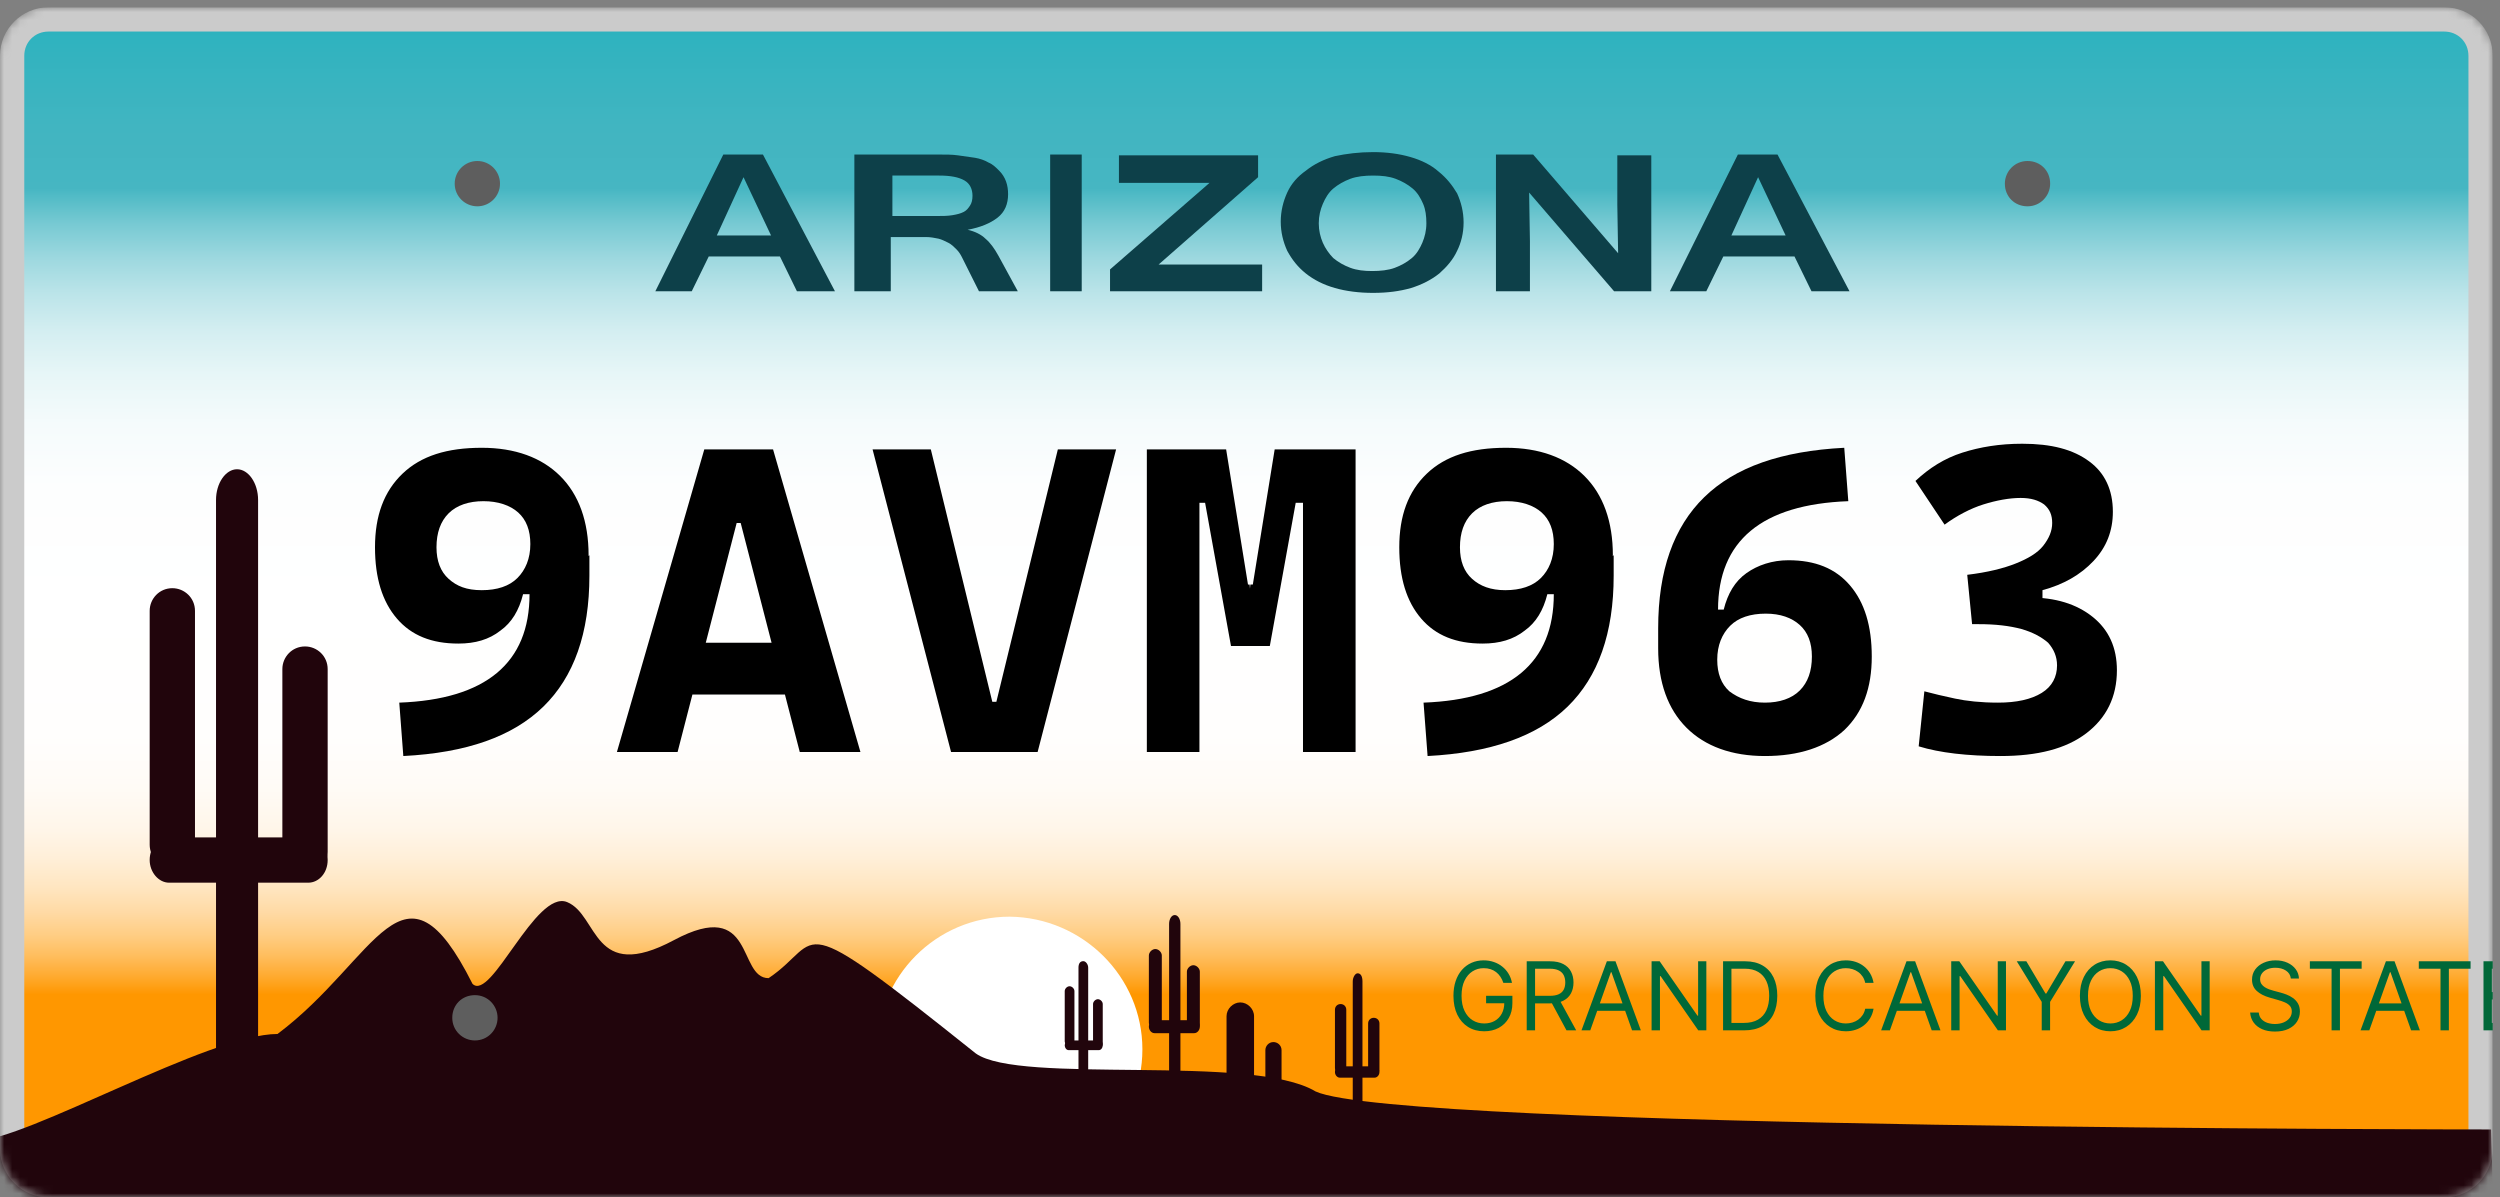
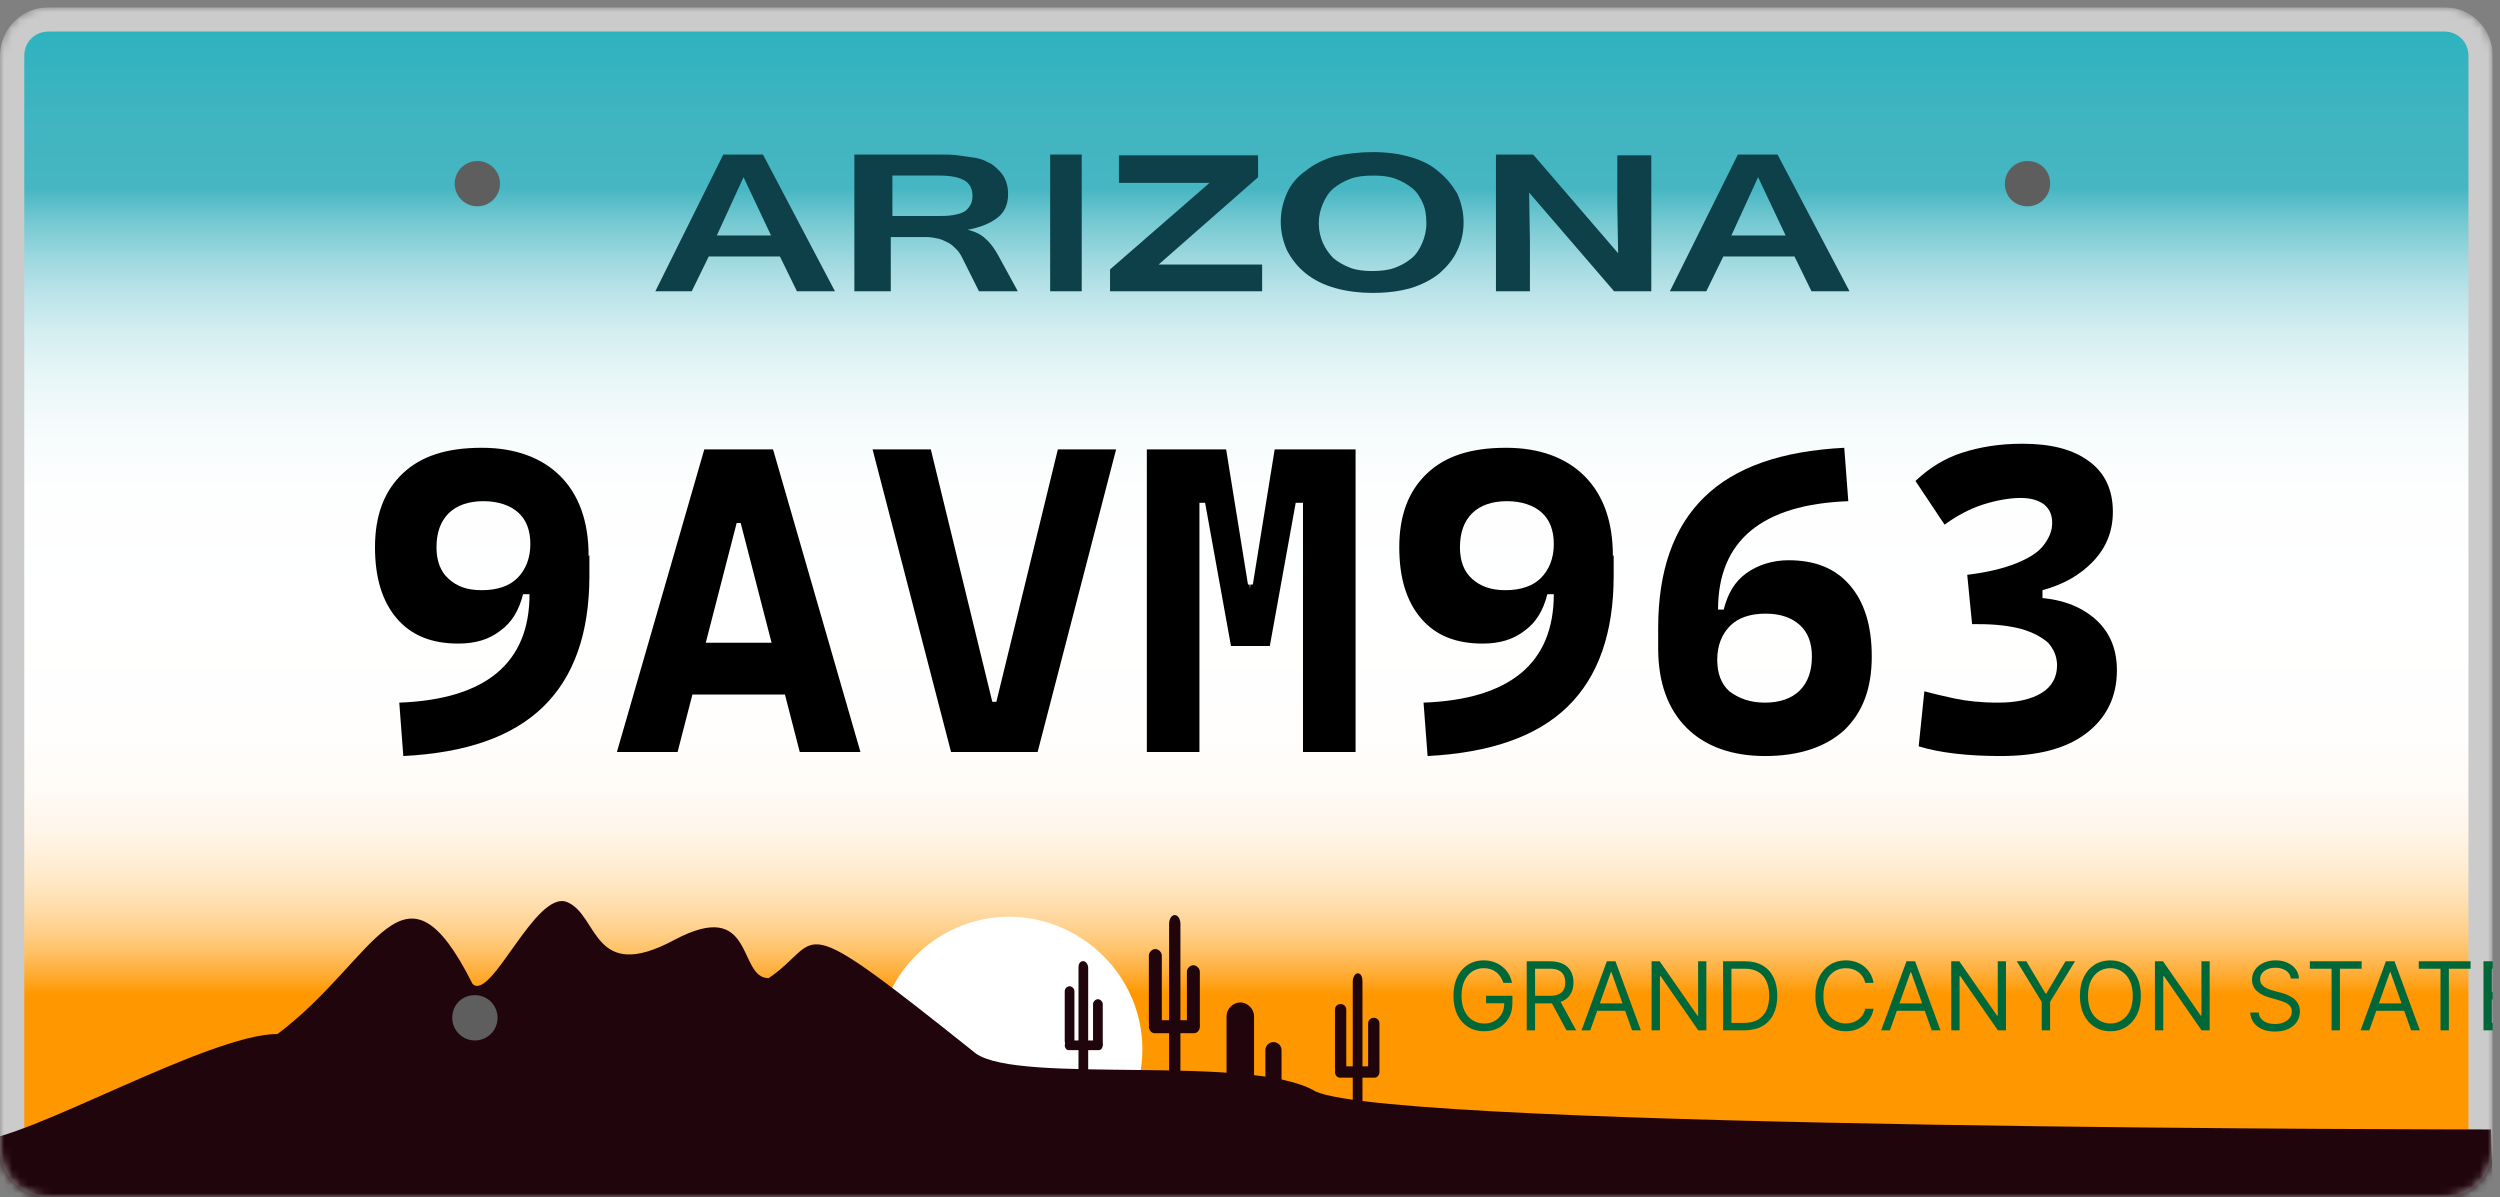
<svg xmlns="http://www.w3.org/2000/svg" width="309" height="148" viewBox="0 0 309 148" fill="none">
  <rect x="0" y="0" width="309" height="148" fill="#808080" stroke="none" />
  <g clip-path="url(#clip0_2204_2989)">
    <mask id="mask0_2204_2989" style="mask-type:luminance" maskUnits="userSpaceOnUse" x="0" y="0" width="309" height="148">
      <path d="M308.1 142C308.1 145.3 305.4 148 302.1 148H6C2.7 148 0 145.3 0 142V6.9C0 3.6 2.7 0.9 6 0.9H302.1C305.4 0.9 308.1 3.6 308.1 6.9V142Z" fill="white" />
    </mask>
    <g mask="url(#mask0_2204_2989)">
      <path d="M6 146.5C3.5 146.5 1.5 144.5 1.5 142V6.9C1.5 4.4 3.5 2.4 6 2.4H302.1C304.6 2.4 306.6 4.4 306.6 6.9V142C306.6 144.5 304.6 146.5 302.1 146.5H6Z" fill="url(#paint0_linear_2204_2989)" />
      <path d="M302.1 3.9C303.8 3.9 305.1 5.2 305.1 6.9V142C305.1 143.7 303.8 145 302.1 145H6C4.3 145 3 143.7 3 142V6.9C3 5.2 4.3 3.9 6 3.9H302.1ZM302.1 0.9H6C2.7 0.9 0 3.6 0 6.9V142C0 145.3 2.7 148 6 148H302.1C305.4 148 308.1 145.3 308.1 142V6.9C308.1 3.6 305.5 0.9 302.1 0.9Z" fill="#CBCBCB" />
    </g>
    <mask id="mask1_2204_2989" style="mask-type:luminance" maskUnits="userSpaceOnUse" x="0" y="0" width="309" height="148">
-       <path d="M308.1 142C308.1 145.3 305.4 148 302.1 148H6C2.7 148 0 145.3 0 142V6.9C0 3.6 2.7 0.9 6 0.9H302.1C305.4 0.9 308.1 3.6 308.1 6.9V142Z" fill="white" />
-     </mask>
+       </mask>
    <g mask="url(#mask1_2204_2989)">
      <path d="M31.9 133.2C31.9 135.3 30.7 137 29.3 137C27.9 137 26.7 135.3 26.7 133.2V61.8C26.7 59.7 27.9 58 29.3 58C30.7 58 31.9 59.7 31.9 61.8V133.2Z" fill="#21050C" />
      <path d="M24.1 104.4C24.1 105.9 22.9 107.2 21.3 107.2C19.8 107.2 18.5 106 18.5 104.4V75.5C18.5 74 19.7 72.7 21.3 72.7C22.8 72.7 24.1 73.9 24.1 75.5V104.4Z" fill="#21050C" />
      <path d="M40.5 105.3C40.5 106.8 39.3 108.1 37.7 108.1C36.2 108.1 34.9 106.9 34.9 105.3V82.7C34.9 81.2 36.1 79.9 37.7 79.9C39.2 79.9 40.5 81.1 40.5 82.7V105.3Z" fill="#21050C" />
      <path d="M40.5 106.3C40.5 107.9 39.4 109.1 38.1 109.1H20.9C19.6 109.1 18.5 107.8 18.5 106.3C18.5 104.7 19.6 103.5 20.9 103.5H38.1C39.4 103.4 40.5 104.7 40.5 106.3Z" fill="#21050C" />
    </g>
    <mask id="mask2_2204_2989" style="mask-type:luminance" maskUnits="userSpaceOnUse" x="0" y="0" width="309" height="148">
      <path d="M308.1 142C308.1 145.3 305.4 148 302.1 148H6C2.7 148 0 145.3 0 142V6.9C0 3.6 2.7 0.9 6 0.9H302.1C305.4 0.9 308.1 3.6 308.1 6.9V142Z" fill="white" />
    </mask>
    <g mask="url(#mask2_2204_2989)">
      <path d="M141.2 129.7C141.2 138.7 133.9 146.1 124.8 146.1C115.8 146.1 108.4 138.8 108.4 129.7C108.4 120.7 115.7 113.3 124.8 113.3C133.8 113.4 141.2 120.7 141.2 129.7Z" fill="white" />
    </g>
    <mask id="mask3_2204_2989" style="mask-type:luminance" maskUnits="userSpaceOnUse" x="0" y="0" width="309" height="148">
      <path d="M308.1 142C308.1 145.3 305.4 148 302.1 148H6C2.7 148 0 145.3 0 142V6.9C0 3.6 2.7 0.9 6 0.9H302.1C305.4 0.9 308.1 3.6 308.1 6.9V142Z" fill="white" />
    </mask>
    <g mask="url(#mask3_2204_2989)">
      <path d="M-3 141C3.2 141 25.8 127.8 34.3 127.8C46.7 118.5 49.8 104.5 58.4 121.6C60.7 123.9 66.2 109.9 70.1 111.5C74 113.1 73.2 121.6 83.3 116.2C93.4 110.8 91.1 120.9 95 120.9C102 116.2 97.3 111.6 120.6 130.2C126 134.1 154.8 130.2 162.6 134.9C172.7 139.6 307.9 139.6 307.9 139.6L308.2 150.5L-3.6 148.1L-3 141Z" fill="#21050C" />
    </g>
    <path d="M103.2 36H98.5L96.4 31.7H87.6L85.5 36H81L89.4 19.1H94.3L103.2 36ZM95.3 29.1L91.9 21.9L88.6 29.1H95.3Z" fill="#0D4049" />
    <path d="M125.8 36H121L118.9 31.8C118.7 31.4 118.5 31.1 118.2 30.8C117.9 30.5 117.6 30.2 117.2 30C116.8 29.8 116.4 29.6 116 29.5C115.5 29.4 115 29.3 114.5 29.3H110.1V36H105.6V19.1H116C116.9 19.1 117.7 19.1 118.4 19.2C119.1 19.3 119.8 19.4 120.5 19.5C121.1 19.6 121.7 19.8 122.2 20.1C122.7 20.3 123.1 20.7 123.5 21.1C124.3 21.9 124.6 22.9 124.6 24C124.6 25.2 124.2 26.2 123.3 26.9C122.4 27.6 121.2 28.1 119.6 28.4C120.5 28.6 121.3 29 121.8 29.5C122.4 30 122.9 30.7 123.4 31.6L125.8 36ZM110.1 26.7H115.6C116.4 26.7 117.1 26.7 117.7 26.6C118.3 26.5 118.7 26.4 119.1 26.2C119.5 26 119.7 25.7 119.9 25.4C120.1 25.1 120.2 24.7 120.2 24.2C120.2 23.4 119.9 22.7 119.2 22.3C118.5 21.9 117.5 21.7 116.1 21.7H110.3V26.7H110.1Z" fill="#0D4049" />
    <path d="M133.7 36H129.8V19.1H133.7V36Z" fill="#0D4049" />
    <path d="M156 36H137.2V33.3L149.5 22.6H138.3V19.2H155.5V21.9L143.2 32.7H156V36Z" fill="#0D4049" />
    <path d="M169.7 18.8C171.4 18.8 172.9 19 174.3 19.4C175.7 19.8 176.9 20.4 177.8 21.2C178.8 22 179.5 22.9 180.1 23.9C180.6 25 180.9 26.2 180.9 27.5C180.9 28.8 180.6 30 180.1 31C179.6 32.1 178.8 33 177.9 33.8C176.9 34.6 175.7 35.2 174.4 35.6C173 36 171.5 36.2 169.7 36.2C168 36.2 166.4 36 165 35.6C163.6 35.2 162.4 34.6 161.4 33.8C160.4 33 159.7 32.1 159.1 31C158.6 29.9 158.3 28.7 158.3 27.4C158.3 26.1 158.6 24.9 159.1 23.8C159.6 22.7 160.4 21.8 161.4 21.1C162.4 20.3 163.6 19.7 165 19.3C166.4 19 168 18.8 169.7 18.8ZM169.6 33.5C170.6 33.5 171.6 33.4 172.4 33.1C173.2 32.8 173.9 32.4 174.5 31.9C175.1 31.4 175.5 30.7 175.8 30C176.1 29.3 176.3 28.5 176.3 27.6C176.3 26.7 176.2 25.9 175.9 25.2C175.6 24.5 175.2 23.8 174.6 23.3C174 22.8 173.3 22.4 172.5 22.1C171.7 21.8 170.8 21.7 169.7 21.7C168.7 21.7 167.7 21.8 166.9 22.1C166.1 22.4 165.4 22.8 164.8 23.3C164.2 23.8 163.8 24.5 163.5 25.2C163.2 25.9 163 26.7 163 27.6C163 28.5 163.2 29.3 163.5 30C163.8 30.7 164.3 31.4 164.8 31.9C165.4 32.4 166.1 32.8 166.9 33.1C167.7 33.4 168.6 33.5 169.6 33.5Z" fill="#0D4049" />
    <path d="M204 36H199.5L189 23.8L189.1 29.8V36H184.9V19.1H189.5L200 31.3L199.9 25.3V19.2H204.1V36H204Z" fill="#0D4049" />
    <path d="M228.6 36H223.9L221.8 31.7H213L210.9 36H206.4L214.8 19.1H219.7L228.6 36ZM220.7 29.1L217.3 21.9L214 29.1H220.7Z" fill="#0D4049" />
    <path d="M185.814 121.483C185.723 121.202 185.602 120.951 185.452 120.729C185.305 120.504 185.128 120.312 184.923 120.154C184.72 119.995 184.489 119.875 184.231 119.791C183.973 119.708 183.689 119.666 183.381 119.666C182.875 119.666 182.416 119.797 182.002 120.058C181.588 120.319 181.259 120.704 181.014 121.212C180.77 121.721 180.647 122.344 180.647 123.083C180.647 123.822 180.771 124.446 181.018 124.954C181.265 125.462 181.6 125.847 182.022 126.108C182.445 126.369 182.92 126.5 183.448 126.5C183.936 126.5 184.367 126.396 184.739 126.188C185.114 125.976 185.406 125.679 185.614 125.296C185.825 124.91 185.931 124.455 185.931 123.933L186.248 124H183.681V123.083H186.931V124C186.931 124.703 186.781 125.314 186.481 125.833C186.184 126.353 185.773 126.756 185.248 127.042C184.725 127.325 184.125 127.467 183.448 127.467C182.692 127.467 182.028 127.289 181.456 126.933C180.886 126.578 180.442 126.072 180.122 125.417C179.806 124.761 179.647 123.983 179.647 123.083C179.647 122.408 179.738 121.801 179.918 121.262C180.102 120.72 180.36 120.259 180.693 119.879C181.027 119.498 181.421 119.207 181.877 119.004C182.332 118.801 182.834 118.7 183.381 118.7C183.831 118.7 184.25 118.768 184.639 118.904C185.031 119.037 185.38 119.227 185.685 119.475C185.994 119.719 186.251 120.012 186.456 120.354C186.662 120.693 186.803 121.069 186.881 121.483H185.814ZM188.701 127.35V118.816H191.585C192.251 118.816 192.799 118.93 193.226 119.158C193.654 119.383 193.971 119.693 194.176 120.087C194.382 120.482 194.485 120.93 194.485 121.433C194.485 121.936 194.382 122.382 194.176 122.771C193.971 123.16 193.656 123.465 193.23 123.687C192.805 123.907 192.262 124.017 191.601 124.017H189.268V123.083H191.568C192.023 123.083 192.39 123.016 192.668 122.883C192.949 122.75 193.151 122.561 193.276 122.316C193.404 122.069 193.468 121.775 193.468 121.433C193.468 121.091 193.404 120.793 193.276 120.537C193.149 120.282 192.944 120.084 192.664 119.945C192.383 119.804 192.012 119.733 191.551 119.733H189.734V127.35H188.701ZM192.718 123.517L194.818 127.35H193.618L191.551 123.517H192.718ZM196.557 127.35H195.473L198.607 118.816H199.674L202.807 127.35H201.724L199.174 120.166H199.107L196.557 127.35ZM196.957 124.017H201.324V124.933H196.957V124.017ZM210.904 118.816V127.35H209.903L205.253 120.65H205.17V127.35H204.136V118.816H205.136L209.803 125.533H209.887V118.816H210.904ZM215.605 127.35H212.971V118.816H215.722C216.549 118.816 217.258 118.987 217.847 119.329C218.436 119.668 218.887 120.155 219.201 120.791C219.515 121.425 219.672 122.183 219.672 123.066C219.672 123.955 219.513 124.721 219.197 125.362C218.88 126.001 218.419 126.493 217.813 126.838C217.208 127.179 216.472 127.35 215.605 127.35ZM214.005 126.433H215.538C216.244 126.433 216.829 126.297 217.292 126.025C217.756 125.753 218.102 125.365 218.33 124.862C218.558 124.36 218.672 123.761 218.672 123.066C218.672 122.378 218.559 121.784 218.334 121.287C218.109 120.787 217.773 120.404 217.326 120.137C216.879 119.868 216.322 119.733 215.655 119.733H214.005V126.433ZM231.573 121.483H230.539C230.478 121.186 230.371 120.925 230.218 120.7C230.068 120.475 229.885 120.286 229.668 120.133C229.454 119.977 229.217 119.861 228.956 119.783C228.695 119.705 228.422 119.666 228.139 119.666C227.622 119.666 227.154 119.797 226.735 120.058C226.318 120.319 225.986 120.704 225.739 121.212C225.494 121.721 225.372 122.344 225.372 123.083C225.372 123.822 225.494 124.446 225.739 124.954C225.986 125.462 226.318 125.847 226.735 126.108C227.154 126.369 227.622 126.5 228.139 126.5C228.422 126.5 228.695 126.461 228.956 126.383C229.217 126.306 229.454 126.19 229.668 126.038C229.885 125.882 230.068 125.692 230.218 125.467C230.371 125.239 230.478 124.978 230.539 124.683H231.573C231.495 125.119 231.353 125.51 231.148 125.854C230.942 126.199 230.686 126.492 230.381 126.733C230.075 126.972 229.732 127.154 229.352 127.279C228.974 127.404 228.57 127.467 228.139 127.467C227.411 127.467 226.764 127.289 226.197 126.933C225.631 126.578 225.185 126.072 224.86 125.417C224.535 124.761 224.372 123.983 224.372 123.083C224.372 122.183 224.535 121.405 224.86 120.75C225.185 120.094 225.631 119.588 226.197 119.233C226.764 118.877 227.411 118.7 228.139 118.7C228.57 118.7 228.974 118.762 229.352 118.887C229.732 119.012 230.075 119.195 230.381 119.437C230.686 119.676 230.942 119.968 231.148 120.312C231.353 120.654 231.495 121.044 231.573 121.483ZM233.593 127.35H232.509L235.643 118.816H236.709L239.843 127.35H238.76L236.209 120.166H236.143L233.593 127.35ZM233.993 124.017H238.359V124.933H233.993V124.017ZM247.939 118.816V127.35H246.939L242.289 120.65H242.206V127.35H241.172V118.816H242.172L246.839 125.533H246.923V118.816H247.939ZM249.274 118.816H250.457L252.824 122.8H252.924L255.291 118.816H256.474L253.391 123.833V127.35H252.357V123.833L249.274 118.816ZM264.61 123.083C264.61 123.983 264.448 124.761 264.123 125.417C263.798 126.072 263.352 126.578 262.785 126.933C262.218 127.289 261.571 127.467 260.843 127.467C260.115 127.467 259.468 127.289 258.901 126.933C258.335 126.578 257.889 126.072 257.564 125.417C257.239 124.761 257.076 123.983 257.076 123.083C257.076 122.183 257.239 121.405 257.564 120.75C257.889 120.094 258.335 119.588 258.901 119.233C259.468 118.877 260.115 118.7 260.843 118.7C261.571 118.7 262.218 118.877 262.785 119.233C263.352 119.588 263.798 120.094 264.123 120.75C264.448 121.405 264.61 122.183 264.61 123.083ZM263.61 123.083C263.61 122.344 263.486 121.721 263.239 121.212C262.995 120.704 262.663 120.319 262.243 120.058C261.827 119.797 261.36 119.666 260.843 119.666C260.327 119.666 259.858 119.797 259.439 120.058C259.022 120.319 258.69 120.704 258.443 121.212C258.199 121.721 258.076 122.344 258.076 123.083C258.076 123.822 258.199 124.446 258.443 124.954C258.69 125.462 259.022 125.847 259.439 126.108C259.858 126.369 260.327 126.5 260.843 126.5C261.36 126.5 261.827 126.369 262.243 126.108C262.663 125.847 262.995 125.462 263.239 124.954C263.486 124.446 263.61 123.822 263.61 123.083ZM273.115 118.816V127.35H272.115L267.465 120.65H267.381V127.35H266.348V118.816H267.348L272.015 125.533H272.098V118.816H273.115ZM283.15 120.95C283.1 120.527 282.897 120.2 282.542 119.966C282.186 119.733 281.75 119.616 281.233 119.616C280.855 119.616 280.525 119.677 280.241 119.8C279.961 119.922 279.741 120.09 279.583 120.304C279.427 120.518 279.35 120.761 279.35 121.033C279.35 121.261 279.404 121.457 279.512 121.621C279.623 121.782 279.765 121.916 279.937 122.025C280.109 122.13 280.29 122.218 280.479 122.287C280.668 122.354 280.841 122.408 281 122.45L281.866 122.683C282.089 122.741 282.336 122.822 282.608 122.925C282.883 123.028 283.146 123.168 283.396 123.346C283.649 123.521 283.857 123.746 284.021 124.021C284.185 124.296 284.267 124.633 284.267 125.033C284.267 125.494 284.146 125.911 283.904 126.283C283.665 126.656 283.315 126.951 282.854 127.171C282.396 127.39 281.839 127.5 281.183 127.5C280.572 127.5 280.043 127.401 279.596 127.204C279.151 127.007 278.801 126.732 278.545 126.379C278.293 126.026 278.15 125.617 278.116 125.15H279.183C279.211 125.472 279.319 125.739 279.508 125.95C279.7 126.158 279.941 126.314 280.233 126.417C280.528 126.517 280.844 126.567 281.183 126.567C281.578 126.567 281.932 126.503 282.246 126.375C282.56 126.244 282.808 126.064 282.992 125.833C283.175 125.6 283.267 125.328 283.267 125.017C283.267 124.733 283.187 124.503 283.029 124.325C282.871 124.147 282.662 124.003 282.404 123.892C282.146 123.78 281.866 123.683 281.566 123.6L280.516 123.3C279.85 123.108 279.322 122.835 278.933 122.479C278.544 122.123 278.35 121.658 278.35 121.083C278.35 120.605 278.479 120.189 278.737 119.833C278.998 119.475 279.348 119.197 279.787 119C280.229 118.8 280.722 118.7 281.266 118.7C281.816 118.7 282.305 118.798 282.733 118.995C283.161 119.19 283.5 119.457 283.75 119.795C284.003 120.134 284.136 120.519 284.15 120.95H283.15ZM285.499 119.733V118.816H291.899V119.733H289.216V127.35H288.183V119.733H285.499ZM292.847 127.35H291.764L294.898 118.816H295.964L299.098 127.35H298.014L295.464 120.166H295.398L292.847 127.35ZM293.247 124.017H297.614V124.933H293.247V124.017ZM298.963 119.733V118.816H305.364V119.733H302.68V127.35H301.647V119.733H298.963ZM306.959 127.35V118.816H312.109V119.733H307.992V122.616H311.842V123.533H307.992V126.433H312.176V127.35H306.959Z" fill="#006838" />
    <path d="M145.9 134.6C145.9 135.2 145.6 135.7 145.2 135.7C144.8 135.7 144.5 135.2 144.5 134.6V114.2C144.5 113.6 144.8 113.1 145.2 113.1C145.6 113.1 145.9 113.6 145.9 114.2V134.6Z" fill="#21050C" />
    <path d="M143.6 126.4C143.6 126.8 143.2 127.2 142.8 127.2C142.4 127.2 142 126.8 142 126.4V118.1C142 117.7 142.4 117.3 142.8 117.3C143.2 117.3 143.6 117.7 143.6 118.1V126.4Z" fill="#21050C" />
    <path d="M148.3 126.6C148.3 127 147.9 127.4 147.5 127.4C147.1 127.4 146.7 127 146.7 126.6V120.1C146.7 119.7 147.1 119.3 147.5 119.3C147.9 119.3 148.3 119.7 148.3 120.1V126.6Z" fill="#21050C" />
    <path d="M148.3 126.9C148.3 127.3 148 127.7 147.6 127.7H142.7C142.3 127.7 142 127.3 142 126.9C142 126.5 142.3 126.1 142.7 126.1H147.6C148 126.1 148.3 126.4 148.3 126.9Z" fill="#21050C" />
    <path d="M134.5 135C134.5 135.5 134.3 135.8 133.9 135.8C133.6 135.8 133.3 135.4 133.3 135V119.6C133.3 119.1 133.5 118.8 133.9 118.8C134.2 118.8 134.5 119.2 134.5 119.6V135Z" fill="#21050C" />
    <path d="M132.8 128.7C132.8 129 132.5 129.3 132.2 129.3C131.9 129.3 131.6 129 131.6 128.7V122.5C131.6 122.2 131.9 121.9 132.2 121.9C132.5 121.9 132.8 122.2 132.8 122.5V128.7Z" fill="#21050C" />
    <path d="M136.3 129C136.3 129.3 136 129.6 135.7 129.6C135.4 129.6 135.1 129.3 135.1 129V124.1C135.1 123.8 135.4 123.5 135.7 123.5C136 123.5 136.3 123.8 136.3 124.1V129Z" fill="#21050C" />
    <path d="M136.3 129.2C136.3 129.5 136.1 129.8 135.8 129.8H132.1C131.8 129.8 131.6 129.5 131.6 129.2C131.6 128.9 131.8 128.6 132.1 128.6H135.8C136.1 128.5 136.3 128.8 136.3 129.2Z" fill="#21050C" />
    <path d="M168.4 139.2C168.4 139.7 168.1 140.2 167.8 140.2C167.4 140.2 167.2 139.8 167.2 139.2V121.3C167.2 120.8 167.5 120.3 167.8 120.3C168.2 120.3 168.4 120.7 168.4 121.3V139.2Z" fill="#21050C" />
-     <path d="M166.4 132C166.4 132.4 166.1 132.7 165.7 132.7C165.3 132.7 165 132.4 165 132V124.8C165 124.4 165.3 124.1 165.7 124.1C166.1 124.1 166.4 124.4 166.4 124.8V132Z" fill="#21050C" />
+     <path d="M166.4 132C166.4 132.4 166.1 132.7 165.7 132.7C165.3 132.7 165 132.4 165 132V124.8C165 124.4 165.3 124.1 165.7 124.1C166.1 124.1 166.4 124.4 166.4 124.8V132" fill="#21050C" />
    <path d="M170.5 132.2C170.5 132.6 170.2 132.9 169.8 132.9C169.4 132.9 169.1 132.6 169.1 132.2V126.5C169.1 126.1 169.4 125.8 169.8 125.8C170.2 125.8 170.5 126.1 170.5 126.5V132.2Z" fill="#21050C" />
    <path d="M170.5 132.5C170.5 132.9 170.2 133.2 169.9 133.2H165.6C165.3 133.2 165 132.9 165 132.5C165 132.1 165.3 131.8 165.6 131.8H169.9C170.2 131.8 170.5 132.1 170.5 132.5Z" fill="#21050C" />
    <path d="M155 136.9C155 137.8 154.2 138.6 153.3 138.6C152.4 138.6 151.6 137.8 151.6 136.9V125.6C151.6 124.7 152.4 123.9 153.3 123.9C154.2 123.9 155 124.7 155 125.6V136.9Z" fill="#21050C" />
    <path d="M158.4 135.2C158.4 135.7 158 136.2 157.4 136.2C156.9 136.2 156.4 135.8 156.4 135.2V129.8C156.4 129.3 156.8 128.8 157.4 128.8C157.9 128.8 158.4 129.2 158.4 129.8V135.2Z" fill="#21050C" />
    <path d="M59 25.5C60.546 25.5 61.8 24.246 61.8 22.7C61.8 21.154 60.546 19.9 59 19.9C57.453 19.9 56.2 21.154 56.2 22.7C56.2 24.246 57.453 25.5 59 25.5Z" fill="#5E5E5E" />
    <path d="M253.4 22.7C253.4 24.2 252.2 25.5 250.6 25.5C249 25.5 247.8 24.3 247.8 22.7C247.8 21.2 249 19.9 250.6 19.9C252.2 19.9 253.4 21.1 253.4 22.7Z" fill="#5E5E5E" />
    <path d="M61.5 125.8C61.5 127.3 60.3 128.6 58.7 128.6C57.2 128.6 55.9 127.4 55.9 125.8C55.9 124.2 57.1 123 58.7 123C60.3 123 61.5 124.3 61.5 125.8Z" fill="#5E5E5E" />
    <path d="M56.65 79.546C53.35 79.546 50.85 78.546 49.05 76.446C47.25 74.346 46.35 71.446 46.35 67.646C46.35 63.746 47.45 60.746 49.75 58.546C52.05 56.346 55.25 55.346 59.55 55.346C63.65 55.346 66.95 56.546 69.25 58.846C71.55 61.146 72.75 64.446 72.75 68.646L66.85 73.446H64.65C64.15 75.446 63.25 76.946 61.85 77.946C60.45 79.046 58.75 79.546 56.65 79.546ZM49.85 93.446L49.35 86.846C60.05 86.446 65.45 81.946 65.45 73.446V71.246L72.85 68.646V71.146C72.85 78.246 70.95 83.646 67.15 87.346C63.35 91.046 57.65 93.046 49.85 93.446ZM59.55 72.946C61.45 72.946 62.95 72.446 63.95 71.446C64.95 70.446 65.55 69.046 65.55 67.246C65.55 65.546 65.05 64.246 64.05 63.346C63.05 62.446 61.55 61.946 59.75 61.946C57.95 61.946 56.45 62.446 55.45 63.446C54.45 64.446 53.95 65.846 53.95 67.646C53.95 69.346 54.45 70.646 55.45 71.546C56.45 72.446 57.65 72.946 59.55 72.946Z" fill="black" />
    <path d="M76.25 92.946L87.05 55.546H95.55L106.35 92.946H98.85L91.55 64.646H91.05L83.75 92.946H76.25ZM81.65 85.846V79.446H100.65V85.846H81.65Z" fill="black" />
    <path d="M117.55 92.946L107.85 55.546H115.05L122.65 86.746H123.15L130.75 55.546H137.95L128.25 92.946H117.55Z" fill="black" />
    <path d="M141.75 92.946V55.546H148.25V92.946H141.75ZM152.15 79.846L148.95 62.146H147.25L147.65 55.546H151.55L154.25 72.246H154.45L155.15 79.846H152.15ZM153.75 79.846L154.55 72.246H154.85L157.55 55.546H161.45L161.85 62.146H160.15L156.95 79.846H153.75ZM161.05 92.946V55.546H167.55V92.946H161.05Z" fill="black" />
    <path d="M183.25 79.546C179.95 79.546 177.45 78.546 175.65 76.446C173.85 74.346 172.95 71.446 172.95 67.646C172.95 63.746 174.05 60.746 176.35 58.546C178.65 56.346 181.85 55.346 186.15 55.346C190.25 55.346 193.55 56.546 195.85 58.846C198.15 61.146 199.35 64.446 199.35 68.646L193.45 73.446H191.25C190.75 75.446 189.85 76.946 188.45 77.946C187.05 79.046 185.35 79.546 183.25 79.546ZM176.45 93.446L175.95 86.846C186.65 86.446 192.05 81.946 192.05 73.446V71.246L199.45 68.646V71.146C199.45 78.246 197.55 83.646 193.75 87.346C189.95 91.046 184.15 93.046 176.45 93.446ZM186.05 72.946C187.95 72.946 189.45 72.446 190.45 71.446C191.45 70.446 192.05 69.046 192.05 67.246C192.05 65.546 191.55 64.246 190.55 63.346C189.55 62.446 188.05 61.946 186.25 61.946C184.45 61.946 182.95 62.446 181.95 63.446C180.95 64.446 180.45 65.846 180.45 67.646C180.45 69.346 180.95 70.646 181.95 71.546C182.95 72.446 184.25 72.946 186.05 72.946Z" fill="black" />
    <path d="M204.95 80.146V77.646C204.95 70.546 206.85 65.146 210.65 61.446C214.45 57.746 220.15 55.746 227.95 55.346L228.45 61.946C217.75 62.346 212.35 66.846 212.35 75.346V77.546L204.95 80.146ZM218.15 93.446C214.05 93.446 210.75 92.246 208.45 89.946C206.15 87.646 204.95 84.346 204.95 80.146L210.85 75.346H213.05C213.55 73.346 214.45 71.846 215.85 70.846C217.25 69.846 219.05 69.246 221.05 69.246C224.35 69.246 226.85 70.246 228.65 72.346C230.45 74.446 231.35 77.346 231.35 81.146C231.35 85.046 230.25 88.046 227.95 90.246C225.65 92.346 222.35 93.446 218.15 93.446ZM218.15 86.846C219.95 86.846 221.45 86.346 222.45 85.346C223.45 84.346 223.95 82.946 223.95 81.146C223.95 79.446 223.45 78.146 222.45 77.246C221.45 76.346 220.05 75.846 218.25 75.846C216.35 75.846 214.85 76.346 213.85 77.346C212.85 78.346 212.25 79.746 212.25 81.546C212.25 83.246 212.75 84.546 213.75 85.446C214.95 86.346 216.35 86.846 218.15 86.846Z" fill="black" />
    <path d="M243.75 77.146L243.15 71.046C245.65 70.746 247.65 70.246 249.15 69.646C250.65 69.046 251.85 68.346 252.55 67.446C253.25 66.546 253.65 65.646 253.65 64.646C253.65 63.646 253.35 62.946 252.65 62.346C251.95 61.846 251.05 61.546 249.75 61.546C248.35 61.546 246.75 61.846 245.15 62.346C243.55 62.846 241.85 63.746 240.35 64.846L236.75 59.446C238.45 57.846 240.35 56.646 242.55 55.946C244.75 55.246 247.15 54.846 249.95 54.846C253.55 54.846 256.25 55.546 258.25 57.046C260.15 58.446 261.15 60.546 261.15 63.246C261.15 65.646 260.35 67.646 258.75 69.346C257.15 71.046 255.05 72.246 252.45 72.946V75.646L243.75 77.146ZM247.25 93.446C245.25 93.446 243.35 93.346 241.65 93.146C239.95 92.946 238.45 92.646 237.15 92.246L237.85 85.446C238.95 85.746 240.25 86.046 241.65 86.346C243.05 86.646 244.85 86.846 246.95 86.846C249.25 86.846 251.05 86.446 252.35 85.646C253.65 84.846 254.25 83.646 254.25 82.246C254.25 81.146 253.85 80.246 253.15 79.446C252.35 78.746 251.25 78.146 249.85 77.746C248.35 77.346 246.65 77.146 244.55 77.146H243.75L243.15 71.046L250.75 73.846C254.05 73.846 256.65 74.646 258.65 76.246C260.65 77.846 261.65 80.046 261.65 82.846C261.65 86.146 260.35 88.746 257.85 90.646C255.35 92.546 251.85 93.446 247.25 93.446Z" fill="black" />
  </g>
  <defs>
    <linearGradient id="paint0_linear_2204_2989" x1="154.072" y1="146.469" x2="154.072" y2="2.4" gradientUnits="userSpaceOnUse">
      <stop stop-color="#FF9700" />
      <stop offset="0.017" stop-color="#FF9700" />
      <stop offset="0.164" stop-color="#FF9700" />
      <stop offset="0.164" stop-color="#FF9802" />
      <stop offset="0.18" stop-color="#FFAB32" />
      <stop offset="0.196" stop-color="#FFBD5C" />
      <stop offset="0.214" stop-color="#FFCD83" />
      <stop offset="0.234" stop-color="#FFDAA5" />
      <stop offset="0.256" stop-color="#FFE6C1" />
      <stop offset="0.28" stop-color="#FFEFD8" />
      <stop offset="0.307" stop-color="#FFF6EA" />
      <stop offset="0.341" stop-color="#FFFBF6" />
      <stop offset="0.386" stop-color="#FFFEFD" />
      <stop offset="0.497" stop-color="white" />
      <stop offset="0.599" stop-color="#FDFEFE" />
      <stop offset="0.653" stop-color="#F5FBFC" />
      <stop offset="0.695" stop-color="#E7F6F7" />
      <stop offset="0.732" stop-color="#D4EEF1" />
      <stop offset="0.765" stop-color="#BBE4E9" />
      <stop offset="0.795" stop-color="#9DD8DF" />
      <stop offset="0.824" stop-color="#78CAD3" />
      <stop offset="0.85" stop-color="#4FBAC5" />
      <stop offset="0.855" stop-color="#46B6C2" />
      <stop offset="0.908" stop-color="#41B5C1" />
      <stop offset="0.974" stop-color="#32B3BF" />
      <stop offset="1" stop-color="#2AB2BE" />
    </linearGradient>
    <clipPath id="clip0_2204_2989">
      <rect width="308.1" height="147.1" fill="white" transform="translate(0 0.9)" />
    </clipPath>
  </defs>
</svg>